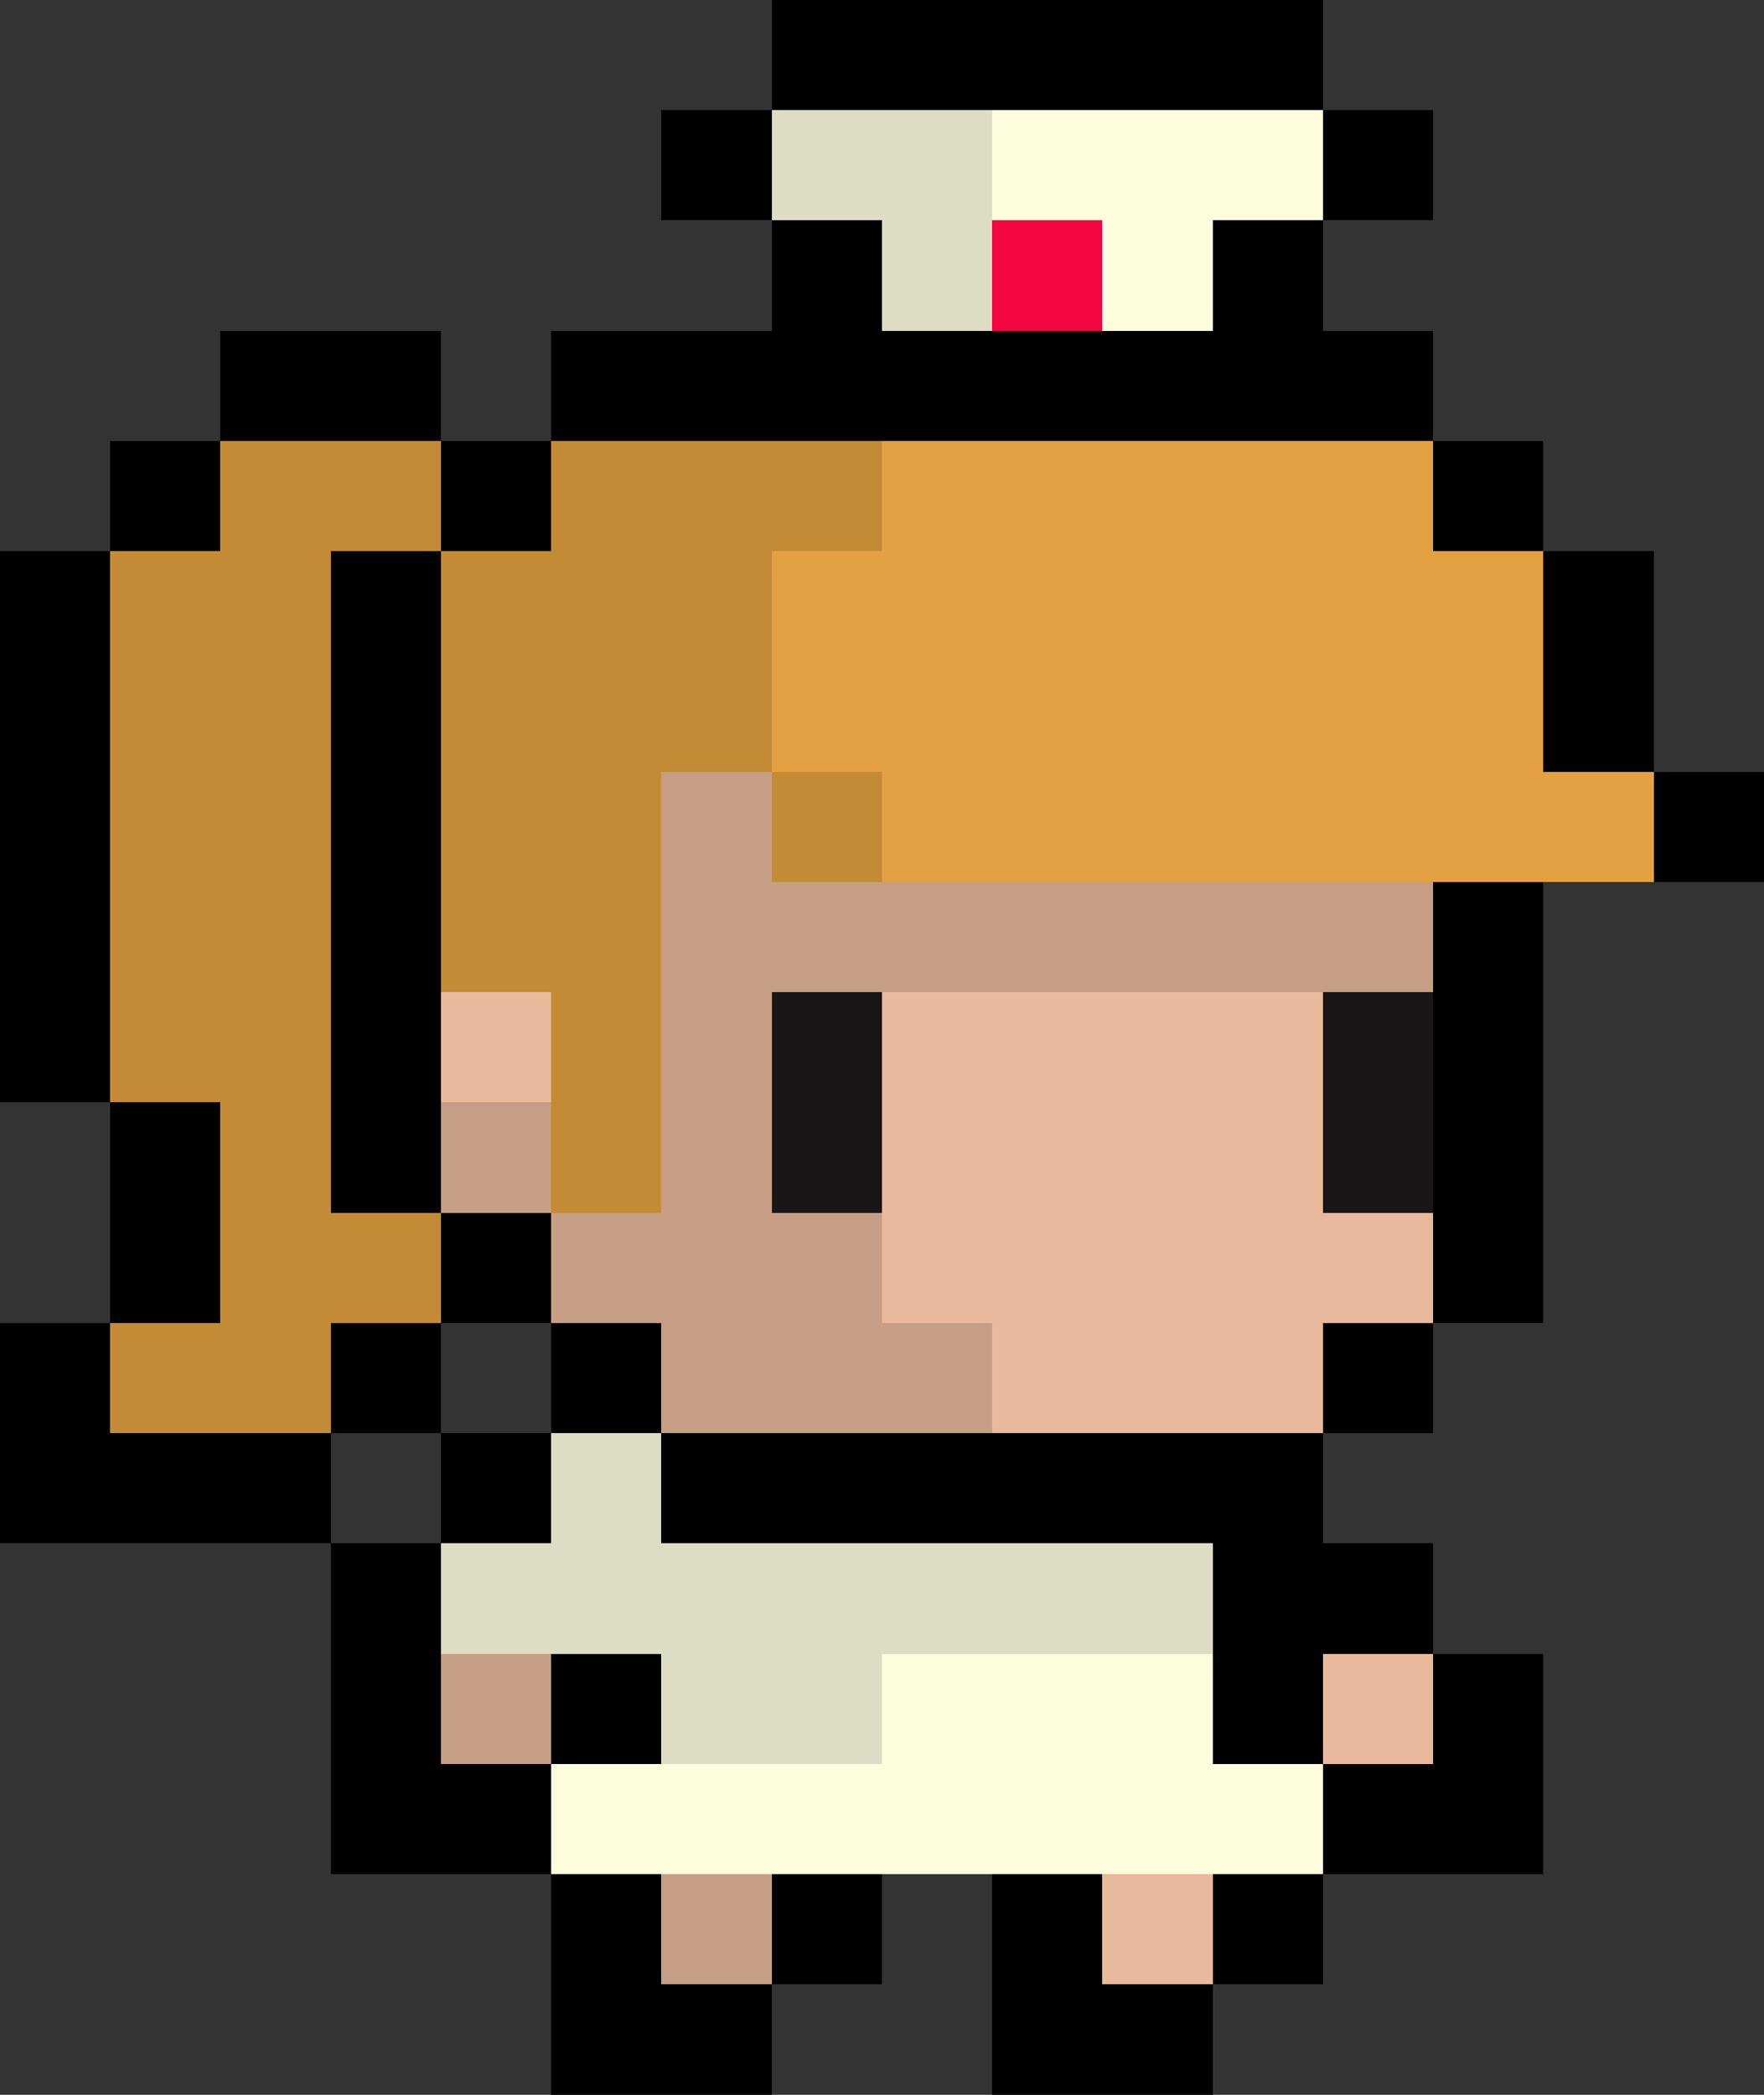
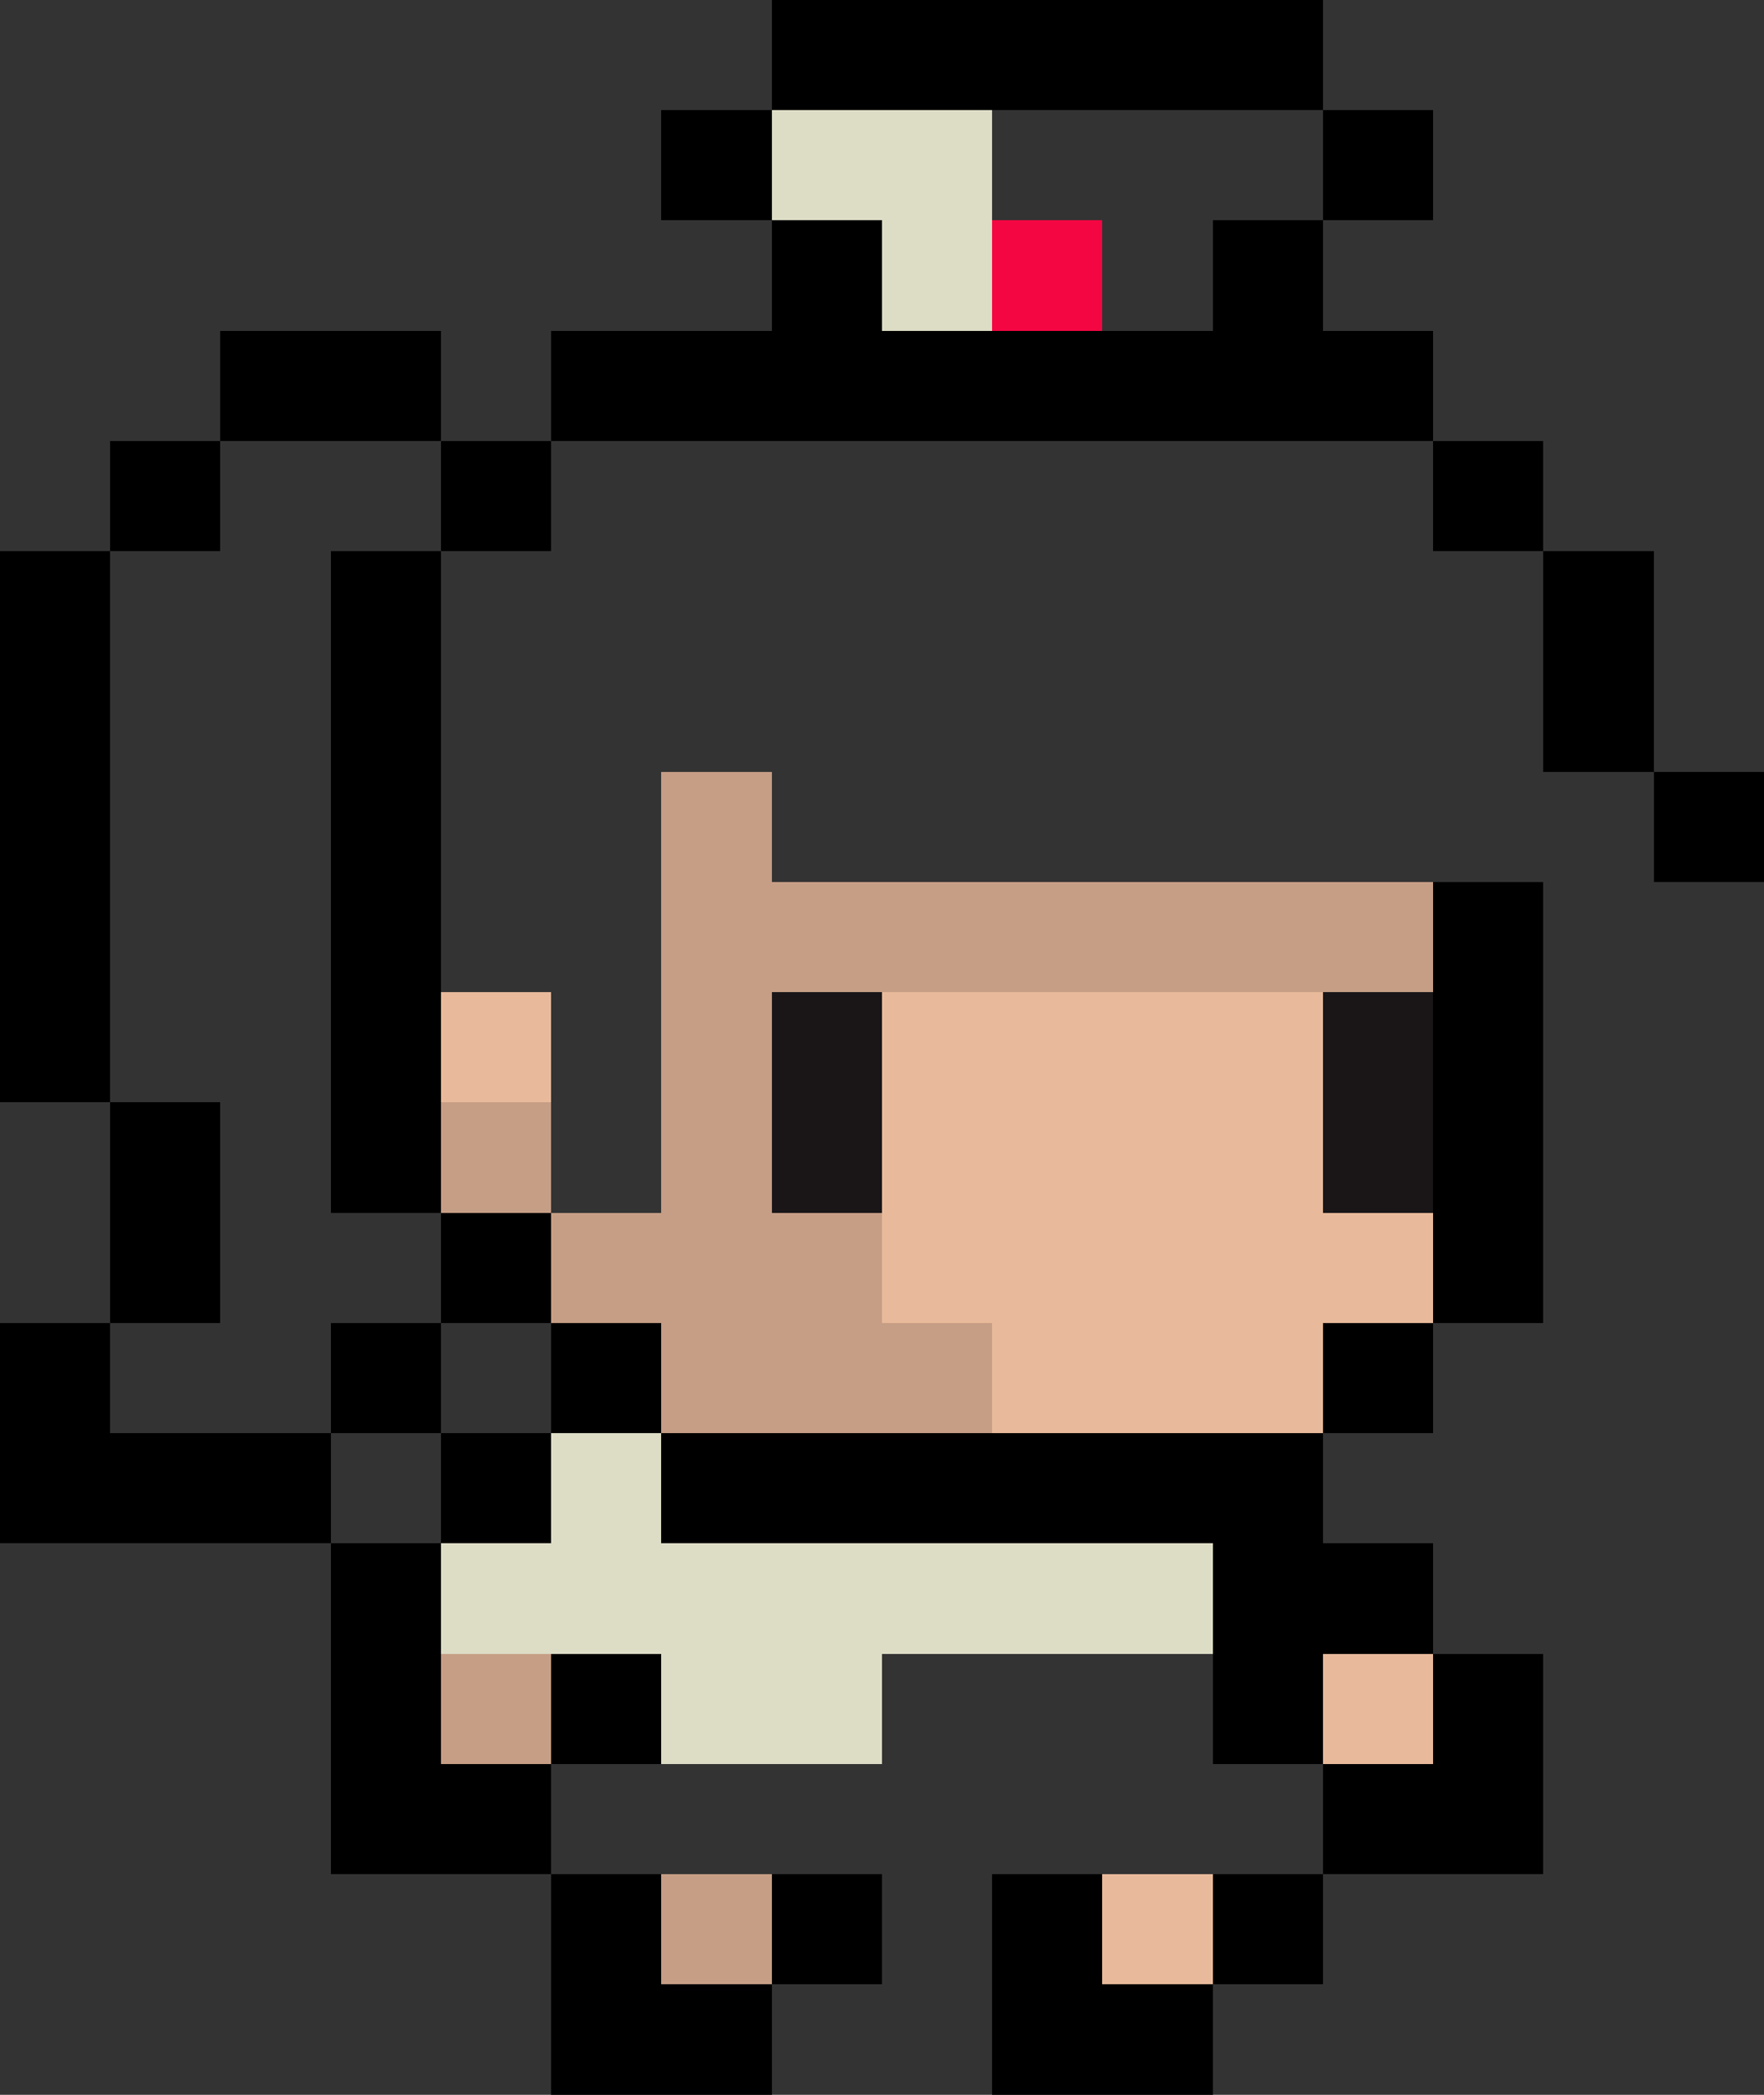
<svg xmlns="http://www.w3.org/2000/svg" viewBox="0 -0.5 16 19" shape-rendering="crispEdges">
  <rect x="0" y="-0.5" width="16" height="19" fill="#333333" stroke="none" />
  <path stroke="#000000" d="M7 0h5M6 1h1M12 1h1M7 2h1M11 2h1M2 3h2M5 3h8M1 4h1M4 4h1M13 4h1M0 5h1M3 5h1M14 5h1M0 6h1M3 6h1M14 6h1M0 7h1M3 7h1M15 7h1M0 8h1M3 8h1M13 8h1M0 9h1M3 9h1M13 9h1M1 10h1M3 10h1M13 10h1M1 11h1M4 11h1M13 11h1M0 12h1M3 12h1M5 12h1M12 12h1M0 13h3M4 13h1M6 13h6M3 14h1M11 14h2M3 15h1M5 15h1M11 15h1M13 15h1M3 16h2M12 16h2M5 17h1M7 17h1M9 17h1M11 17h1M5 18h2M9 18h2" />
  <path stroke="#dddcc5" d="M7 1h2M8 2h1M5 13h1M4 14h7M6 15h2" />
-   <path stroke="#fdfcdd" d="M9 1h3M10 2h1M8 15h3M5 16h7" />
  <path stroke="#f40643" d="M9 2h1" />
-   <path stroke="#c38b36" d="M2 4h2M5 4h3M1 5h2M4 5h3M1 6h2M4 6h3M1 7h2M4 7h2M7 7h1M1 8h2M4 8h2M1 9h2M5 9h1M2 10h1M5 10h1M2 11h2M1 12h2" />
-   <path stroke="#e3a141" d="M8 4h5M7 5h7M7 6h7M8 7h7" />
  <path stroke="#c69e85" d="M6 7h1M6 8h7M6 9h1M4 10h1M6 10h1M5 11h3M6 12h3M4 15h1M6 17h1" />
  <path stroke="#e8ba9b" d="M4 9h1M8 9h4M8 10h4M8 11h5M9 12h3M12 15h1M10 17h1" />
  <path stroke="#1a1618" d="M7 9h1M12 9h1M7 10h1M12 10h1" />
</svg>